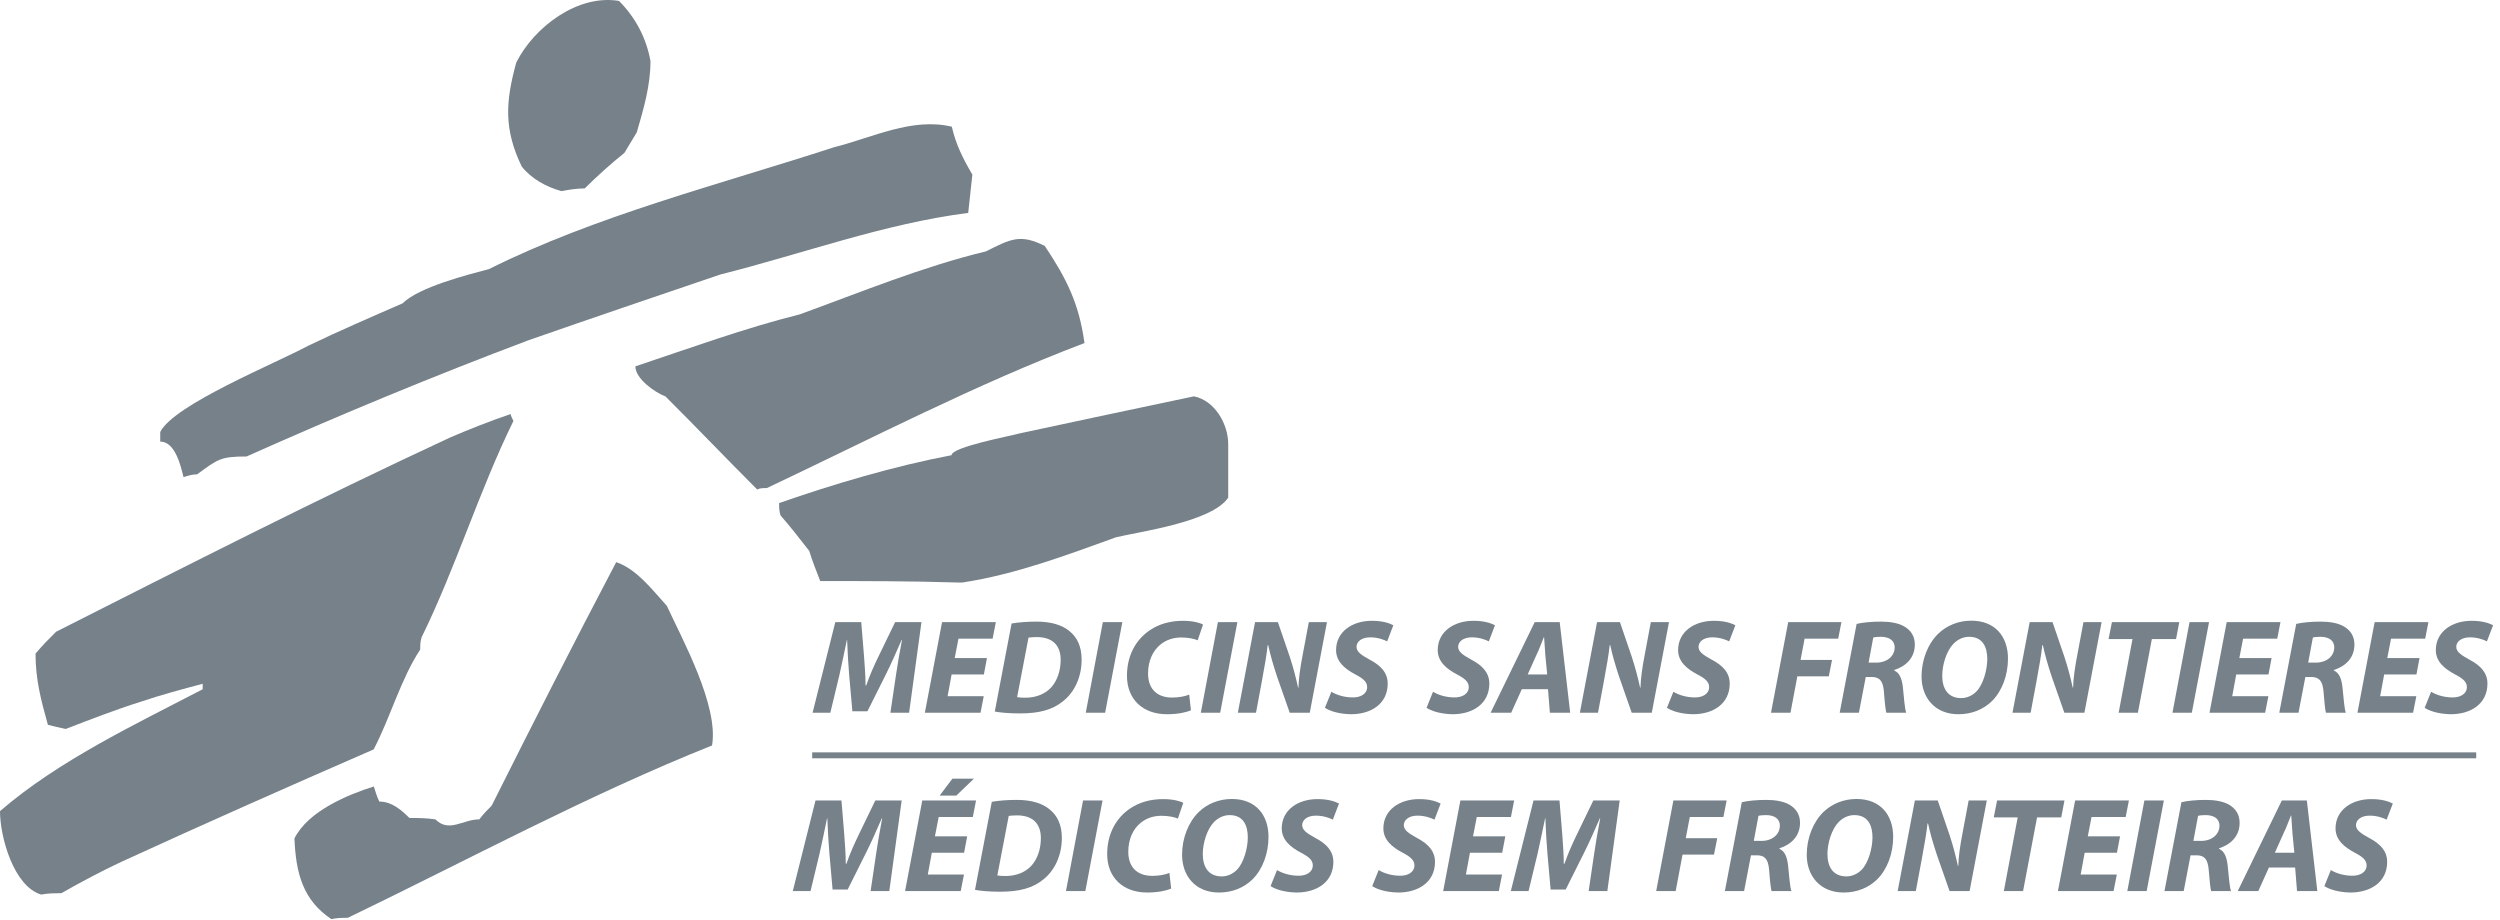
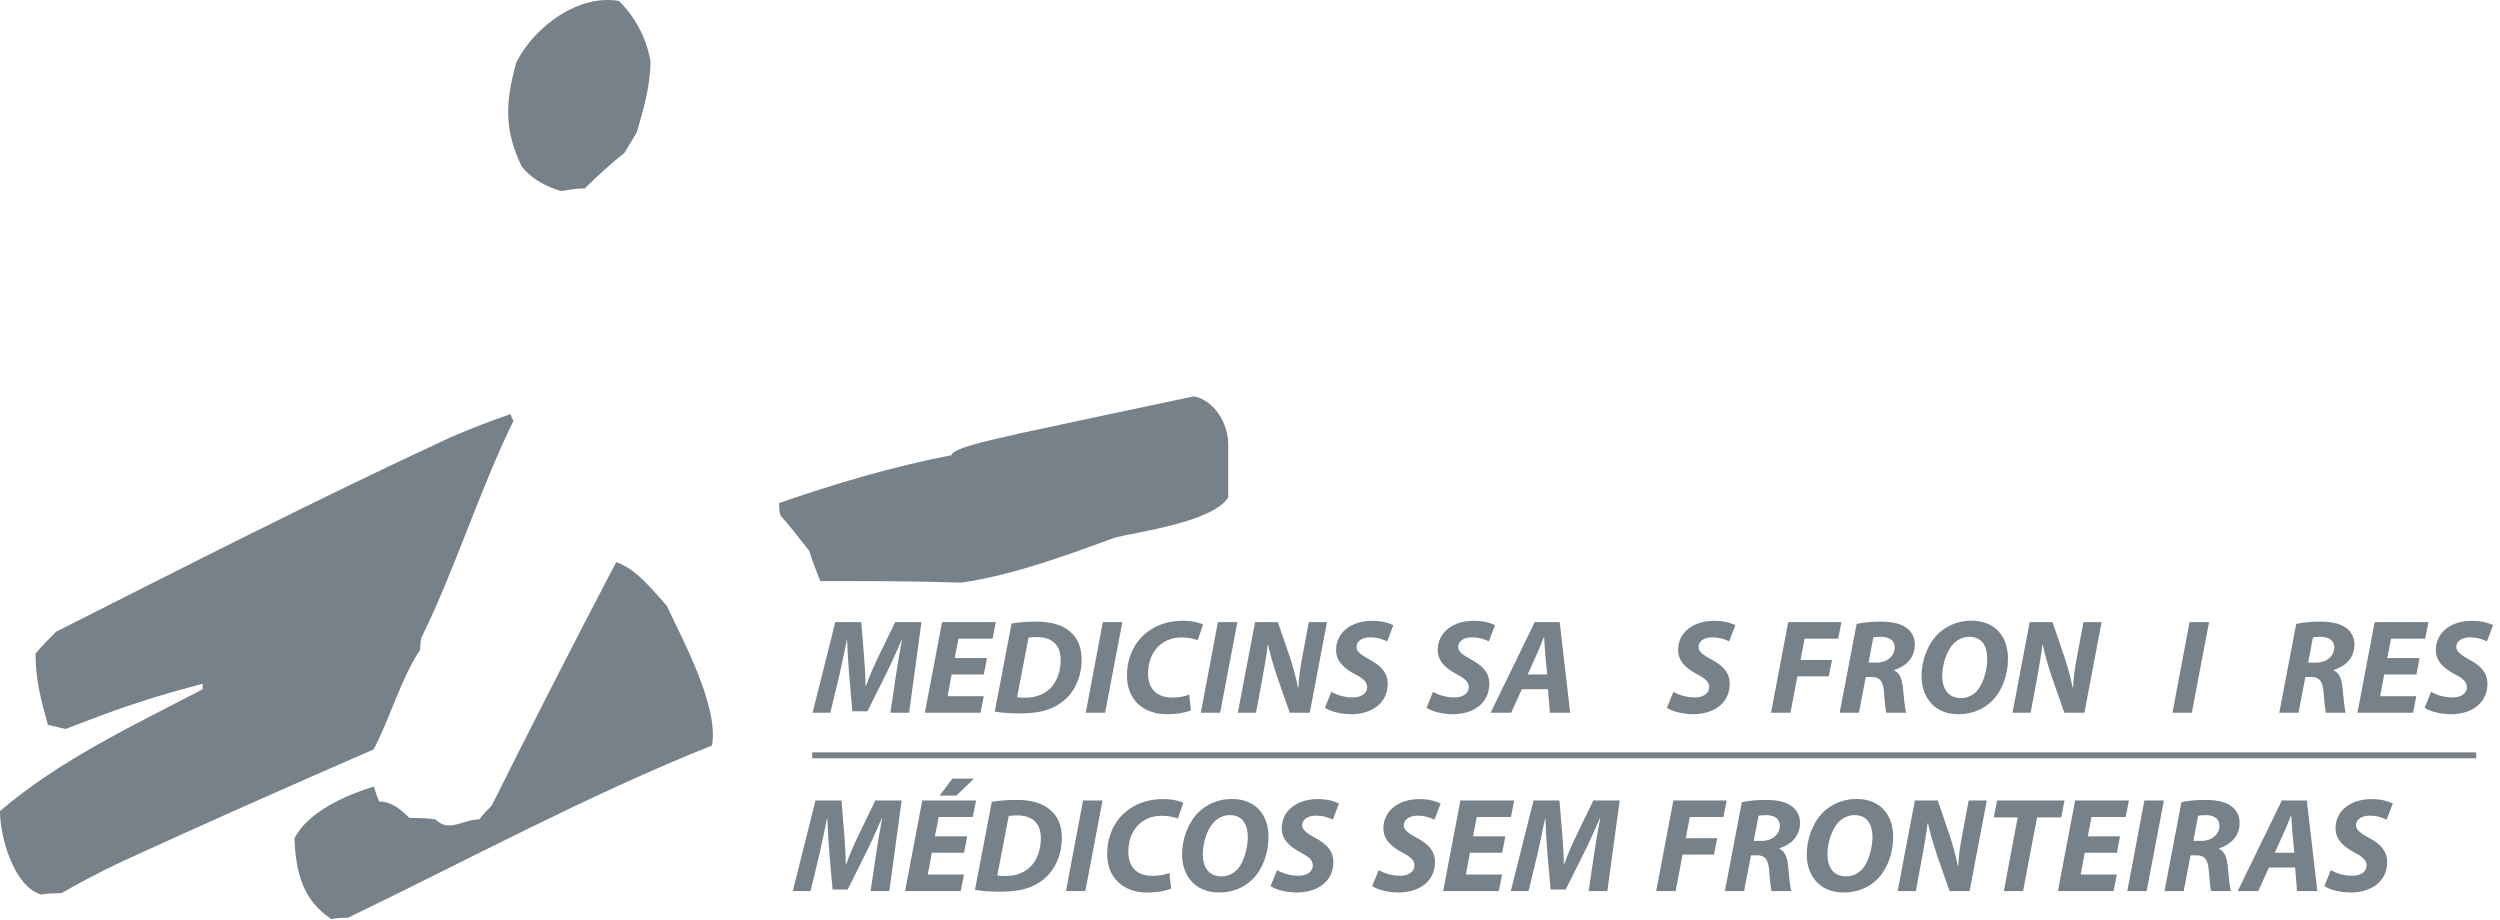
<svg xmlns="http://www.w3.org/2000/svg" width="125" height="46" viewBox="0 0 125 46" fill="none">
  <path fill-rule="evenodd" clip-rule="evenodd" d="M16.57 45.957C15.132 45 14.793 43.633 14.722 41.921C15.405 40.554 17.39 39.733 18.692 39.323C18.763 39.531 18.829 39.804 18.965 40.078C19.584 40.078 20.059 40.488 20.469 40.898C20.88 40.898 21.29 40.898 21.771 40.969C22.455 41.653 23.138 40.969 23.964 40.969C24.172 40.696 24.374 40.488 24.582 40.286C26.638 36.179 28.689 32.143 30.811 28.107C31.839 28.451 32.66 29.545 33.343 30.294C34.098 31.935 35.946 35.287 35.602 37.273C29.438 39.733 23.346 43.02 17.39 45.891C17.117 45.891 16.844 45.891 16.57 45.957Z" fill="#76818A" />
  <path fill-rule="evenodd" clip-rule="evenodd" d="M2.056 44.728C0.689 44.318 0 41.857 0 40.555C2.942 38.023 6.71 36.246 10.134 34.463C10.134 34.326 10.134 34.255 10.134 34.189C9.106 34.463 8.077 34.736 7.055 35.081C5.753 35.491 4.523 35.972 3.287 36.448C2.942 36.377 2.669 36.311 2.395 36.24C2.051 35.01 1.777 33.982 1.777 32.68C2.122 32.27 2.461 31.925 2.806 31.586C9.308 28.299 15.882 24.947 22.521 21.868C23.478 21.458 24.506 21.048 25.534 20.703C25.534 20.774 25.605 20.911 25.671 21.048C23.959 24.537 22.794 28.371 21.082 31.86C21.011 32.068 21.011 32.27 21.011 32.478C20.054 33.916 19.507 35.901 18.682 37.471C14.438 39.319 10.259 41.168 6.087 43.082C5.059 43.563 4.031 44.11 3.073 44.657C2.74 44.662 2.401 44.662 2.056 44.728Z" fill="#76818A" />
  <path fill-rule="evenodd" clip-rule="evenodd" d="M47.859 29.125C45.53 29.053 43.271 29.053 41.012 29.053C40.804 28.507 40.602 28.025 40.465 27.55C39.984 26.932 39.508 26.319 39.027 25.772C38.956 25.564 38.956 25.362 38.956 25.154C41.696 24.197 44.709 23.306 47.58 22.759C47.58 22.349 50.523 21.802 51.004 21.665C53.88 21.047 56.757 20.435 59.699 19.817C60.727 20.024 61.411 21.184 61.411 22.212C61.411 23.103 61.411 23.989 61.411 24.881C60.591 26.111 56.894 26.593 55.795 26.866C53.328 27.757 50.796 28.715 48.127 29.125C47.996 29.125 47.925 29.125 47.859 29.125Z" fill="#76818A" />
-   <path fill-rule="evenodd" clip-rule="evenodd" d="M37.861 24.476C36.286 22.901 34.782 21.325 33.273 19.822C32.726 19.614 31.769 18.93 31.769 18.318C34.437 17.426 37.243 16.404 39.983 15.72C42.996 14.626 46.146 13.325 49.296 12.57C50.527 11.952 51.008 11.678 52.238 12.296C53.332 13.937 53.95 15.168 54.224 17.153C48.815 19.203 43.543 21.943 38.342 24.404C38.134 24.404 37.998 24.404 37.861 24.476Z" fill="#76818A" />
-   <path fill-rule="evenodd" clip-rule="evenodd" d="M9.177 23.857C9.04 23.311 8.766 22.08 8.012 22.08C8.012 21.872 8.012 21.735 8.012 21.599C8.695 20.232 13.765 18.175 15.406 17.289C16.981 16.535 18.556 15.851 20.131 15.167C20.951 14.347 23.417 13.729 24.446 13.456C29.783 10.787 36.018 9.212 41.7 7.363C43.619 6.882 45.605 5.859 47.59 6.335C47.797 7.227 48.137 7.91 48.618 8.731C48.547 9.349 48.481 9.961 48.41 10.645C44.166 11.191 40.125 12.695 36.018 13.724C32.802 14.817 29.581 15.911 26.431 17.01C21.706 18.788 16.915 20.773 12.327 22.824C11.025 22.824 10.888 22.96 9.86 23.715C9.587 23.721 9.379 23.792 9.177 23.857Z" fill="#76818A" />
  <path fill-rule="evenodd" clip-rule="evenodd" d="M28.072 9.556C27.317 9.349 26.568 8.938 26.087 8.326C25.196 6.477 25.267 5.11 25.814 3.125C26.705 1.348 28.892 -0.299 30.949 0.046C31.769 0.866 32.316 1.894 32.524 3.054C32.524 4.284 32.179 5.449 31.84 6.614C31.632 6.959 31.43 7.298 31.222 7.642C30.539 8.189 29.855 8.807 29.237 9.42C28.827 9.42 28.417 9.491 28.072 9.556Z" fill="#76818A" />
  <path d="M45.455 35.638L46.073 31.108H44.756L43.922 32.828C43.727 33.231 43.485 33.762 43.311 34.273H43.277C43.277 33.762 43.23 33.258 43.203 32.828L43.062 31.108H41.765L40.629 35.638H41.516L41.966 33.769C42.081 33.285 42.215 32.6 42.343 32.001H42.356C42.376 32.606 42.417 33.231 42.457 33.729L42.618 35.564H43.371L44.299 33.709C44.547 33.211 44.823 32.593 45.078 32.001H45.099C44.971 32.653 44.87 33.278 44.796 33.769L44.52 35.638H45.455Z" fill="#76818A" />
  <path d="M49.348 32.902H47.735L47.923 31.934H49.631L49.792 31.108H47.103L46.243 35.638H49.026L49.187 34.811H47.379L47.581 33.722H49.194L49.348 32.902Z" fill="#76818A" />
  <path d="M49.739 35.577C49.968 35.624 50.438 35.671 50.983 35.671C51.964 35.671 52.629 35.49 53.154 35.059C53.718 34.616 54.081 33.863 54.081 32.983C54.081 32.317 53.853 31.867 53.483 31.564C53.1 31.242 52.542 31.081 51.83 31.081C51.399 31.081 50.976 31.108 50.579 31.175L49.739 35.577ZM51.426 31.88C51.527 31.867 51.668 31.854 51.836 31.854C52.636 31.854 53.033 32.277 53.033 32.989C53.033 33.534 52.871 34.011 52.569 34.361C52.266 34.697 51.803 34.885 51.278 34.885C51.11 34.885 50.969 34.878 50.855 34.858L51.426 31.88Z" fill="#76818A" />
  <path d="M55.142 31.108L54.288 35.638H55.256L56.117 31.108H55.142Z" fill="#76818A" />
  <path d="M59.46 34.73C59.238 34.824 58.922 34.878 58.606 34.878C57.807 34.878 57.403 34.401 57.403 33.675C57.403 33.043 57.645 32.526 58.028 32.223C58.304 31.995 58.667 31.874 59.063 31.874C59.453 31.874 59.749 31.954 59.883 32.015L60.152 31.229C60.018 31.148 59.648 31.04 59.151 31.04C58.519 31.04 57.961 31.195 57.491 31.511C56.805 31.974 56.348 32.761 56.348 33.789C56.348 34.972 57.148 35.712 58.351 35.712C58.895 35.712 59.305 35.617 59.547 35.517L59.46 34.73Z" fill="#76818A" />
  <path d="M60.895 31.108L60.041 35.638H61.009L61.869 31.108H60.895Z" fill="#76818A" />
  <path d="M62.8 35.638L63.095 34.051C63.23 33.339 63.337 32.7 63.384 32.257H63.411C63.532 32.808 63.653 33.218 63.855 33.836L64.487 35.638H65.488L66.348 31.108H65.441L65.132 32.754C65.004 33.42 64.937 33.917 64.923 34.381H64.903C64.796 33.883 64.675 33.413 64.487 32.835L63.895 31.108H62.752L61.892 35.638H62.8Z" fill="#76818A" />
  <path d="M66.246 35.389C66.461 35.537 66.912 35.698 67.543 35.712C68.552 35.712 69.385 35.194 69.385 34.179C69.385 33.635 69.035 33.272 68.484 32.983C68.101 32.768 67.826 32.606 67.826 32.344C67.826 32.096 68.061 31.867 68.511 31.867C68.888 31.867 69.21 31.988 69.358 32.069L69.667 31.262C69.466 31.161 69.143 31.04 68.592 31.04C67.604 31.04 66.804 31.591 66.804 32.505C66.804 33.097 67.268 33.453 67.745 33.709C68.162 33.924 68.357 34.092 68.357 34.354C68.357 34.703 68.014 34.878 67.638 34.871C67.221 34.871 66.838 34.75 66.569 34.589L66.246 35.389Z" fill="#76818A" />
  <path d="M71.328 35.389C71.543 35.537 71.993 35.698 72.625 35.712C73.633 35.712 74.466 35.194 74.466 34.179C74.466 33.635 74.117 33.272 73.566 32.983C73.183 32.768 72.907 32.606 72.907 32.344C72.907 32.096 73.142 31.867 73.593 31.867C73.969 31.867 74.292 31.988 74.44 32.069L74.749 31.262C74.547 31.161 74.225 31.04 73.673 31.04C72.685 31.04 71.886 31.591 71.886 32.505C71.886 33.097 72.349 33.453 72.827 33.709C73.243 33.924 73.438 34.092 73.438 34.354C73.438 34.703 73.095 34.878 72.719 34.871C72.302 34.871 71.919 34.75 71.65 34.589L71.328 35.389Z" fill="#76818A" />
  <path d="M77.4 34.461L77.494 35.638H78.509L77.985 31.108H76.735L74.53 35.638H75.559L76.09 34.461H77.4ZM76.385 33.722L76.822 32.748C76.95 32.492 77.078 32.136 77.192 31.86H77.205C77.225 32.136 77.252 32.499 77.266 32.748L77.36 33.722H76.385Z" fill="#76818A" />
-   <path d="M79.9 35.638L80.196 34.051C80.331 33.339 80.438 32.7 80.485 32.257H80.512C80.633 32.808 80.754 33.218 80.956 33.836L81.587 35.638H82.589L83.449 31.108H82.542L82.233 32.754C82.105 33.42 82.038 33.917 82.024 34.381H82.004C81.897 33.883 81.775 33.413 81.587 32.835L80.996 31.108H79.853L78.993 35.638H79.9Z" fill="#76818A" />
  <path d="M83.347 35.389C83.562 35.537 84.012 35.698 84.644 35.712C85.652 35.712 86.486 35.194 86.486 34.179C86.486 33.635 86.136 33.272 85.585 32.983C85.202 32.768 84.927 32.606 84.927 32.344C84.927 32.096 85.162 31.867 85.612 31.867C85.989 31.867 86.311 31.988 86.459 32.069L86.768 31.262C86.567 31.161 86.244 31.04 85.693 31.04C84.705 31.04 83.905 31.591 83.905 32.505C83.905 33.097 84.369 33.453 84.846 33.709C85.263 33.924 85.457 34.092 85.457 34.354C85.457 34.703 85.115 34.878 84.738 34.871C84.322 34.871 83.939 34.75 83.67 34.589L83.347 35.389Z" fill="#76818A" />
  <path d="M88.55 35.638H89.524L89.867 33.816H91.44L91.601 32.996H90.028L90.23 31.934H91.91L92.071 31.108H89.41L88.55 35.638Z" fill="#76818A" />
  <path d="M91.984 35.638H92.945L93.288 33.85H93.577C93.966 33.85 94.148 34.025 94.195 34.569C94.235 35.127 94.282 35.517 94.316 35.638H95.311C95.237 35.449 95.197 34.865 95.143 34.354C95.096 33.944 94.981 33.641 94.713 33.527V33.5C95.297 33.312 95.741 32.895 95.741 32.223C95.741 31.8 95.533 31.517 95.237 31.336C94.921 31.141 94.471 31.081 94.047 31.081C93.597 31.081 93.14 31.121 92.831 31.195L91.984 35.638ZM93.664 31.874C93.745 31.854 93.859 31.84 94.04 31.84C94.43 31.84 94.733 32.001 94.733 32.371C94.733 32.808 94.35 33.131 93.819 33.131H93.429L93.664 31.874Z" fill="#76818A" />
  <path d="M98.564 31.034C97.919 31.034 97.341 31.276 96.918 31.679C96.386 32.196 96.077 33.003 96.077 33.823C96.077 34.878 96.743 35.712 97.919 35.712C98.598 35.712 99.169 35.469 99.593 35.059C100.11 34.549 100.399 33.749 100.399 32.929C100.399 31.84 99.767 31.034 98.564 31.034ZM98.457 31.84C99.162 31.84 99.364 32.391 99.364 32.956C99.364 33.473 99.169 34.219 98.82 34.576C98.611 34.784 98.342 34.905 98.06 34.905C97.395 34.905 97.112 34.428 97.112 33.789C97.112 33.245 97.321 32.546 97.677 32.183C97.885 31.974 98.154 31.84 98.457 31.84Z" fill="#76818A" />
  <path d="M101.531 35.638L101.827 34.051C101.961 33.339 102.069 32.7 102.116 32.257H102.143C102.264 32.808 102.385 33.218 102.587 33.836L103.218 35.638H104.22L105.08 31.108H104.173L103.864 32.754C103.736 33.42 103.669 33.917 103.655 34.381H103.635C103.528 33.883 103.407 33.413 103.218 32.835L102.627 31.108H101.484L100.624 35.638H101.531Z" fill="#76818A" />
-   <path d="M105.932 35.638H106.894L107.593 31.954H108.802L108.964 31.108H105.596L105.428 31.954H106.625L105.932 35.638Z" fill="#76818A" />
  <path d="M109.477 31.108L108.623 35.638H109.591L110.452 31.108H109.477Z" fill="#76818A" />
-   <path d="M113.58 32.902H111.967L112.155 31.934H113.862L114.023 31.108H111.335L110.475 35.638H113.257L113.419 34.811H111.611L111.812 33.722H113.425L113.58 32.902Z" fill="#76818A" />
  <path d="M113.964 35.638H114.925L115.268 33.85H115.557C115.947 33.85 116.128 34.025 116.175 34.569C116.216 35.127 116.263 35.517 116.296 35.638H117.291C117.217 35.449 117.177 34.865 117.123 34.354C117.076 33.944 116.962 33.641 116.693 33.527V33.5C117.278 33.312 117.721 32.895 117.721 32.223C117.721 31.8 117.513 31.517 117.217 31.336C116.901 31.141 116.451 31.081 116.027 31.081C115.577 31.081 115.12 31.121 114.811 31.195L113.964 35.638ZM115.644 31.874C115.725 31.854 115.839 31.84 116.021 31.84C116.411 31.84 116.713 32.001 116.713 32.371C116.713 32.808 116.33 33.131 115.799 33.131H115.409L115.644 31.874Z" fill="#76818A" />
  <path d="M120.977 32.902H119.364L119.552 31.934H121.259L121.421 31.108H118.732L117.872 35.638H120.654L120.816 34.811H119.008L119.209 33.722H120.822L120.977 32.902Z" fill="#76818A" />
  <path d="M121.234 35.389C121.449 35.537 121.899 35.698 122.531 35.712C123.539 35.712 124.372 35.194 124.372 34.179C124.372 33.635 124.023 33.272 123.472 32.983C123.089 32.768 122.813 32.606 122.813 32.344C122.813 32.096 123.048 31.867 123.499 31.867C123.875 31.867 124.198 31.988 124.345 32.069L124.655 31.262C124.453 31.161 124.13 31.04 123.579 31.04C122.591 31.04 121.791 31.591 121.791 32.505C121.791 33.097 122.255 33.453 122.732 33.709C123.149 33.924 123.344 34.092 123.344 34.354C123.344 34.703 123.001 34.878 122.625 34.871C122.208 34.871 121.825 34.75 121.556 34.589L121.234 35.389Z" fill="#76818A" />
  <path d="M44.465 44.553L45.084 40.022H43.766L42.933 41.743C42.738 42.146 42.496 42.677 42.321 43.188H42.288C42.288 42.677 42.241 42.173 42.214 41.743L42.073 40.022H40.776L39.64 44.553H40.527L40.977 42.684C41.091 42.2 41.226 41.514 41.353 40.916H41.367C41.387 41.521 41.428 42.146 41.468 42.644L41.629 44.478H42.382L43.309 42.623C43.558 42.126 43.834 41.508 44.089 40.916H44.109C43.981 41.568 43.881 42.193 43.807 42.684L43.531 44.553H44.465Z" fill="#76818A" />
  <path d="M48.359 41.817H46.746L46.934 40.849H48.641L48.803 40.022H46.114L45.254 44.553H48.036L48.198 43.726H46.39L46.591 42.637H48.205L48.359 41.817ZM47.62 38.934L46.981 39.781H47.815L48.695 38.934H47.62Z" fill="#76818A" />
  <path d="M48.75 44.492C48.978 44.539 49.449 44.586 49.993 44.586C50.975 44.586 51.64 44.405 52.164 43.974C52.729 43.531 53.092 42.778 53.092 41.898C53.092 41.232 52.863 40.782 52.494 40.48C52.111 40.157 51.553 39.995 50.84 39.995C50.41 39.995 49.987 40.022 49.59 40.09L48.75 44.492ZM50.437 40.795C50.538 40.782 50.679 40.769 50.847 40.769C51.647 40.769 52.043 41.192 52.043 41.904C52.043 42.449 51.882 42.926 51.58 43.275C51.277 43.611 50.813 43.8 50.289 43.8C50.121 43.8 49.98 43.793 49.866 43.773L50.437 40.795Z" fill="#76818A" />
  <path d="M54.153 40.022L53.299 44.553H54.267L55.127 40.022H54.153Z" fill="#76818A" />
  <path d="M58.471 43.645C58.249 43.739 57.933 43.793 57.617 43.793C56.817 43.793 56.414 43.316 56.414 42.59C56.414 41.958 56.656 41.441 57.039 41.138C57.315 40.91 57.678 40.789 58.074 40.789C58.464 40.789 58.76 40.869 58.894 40.93L59.163 40.143C59.029 40.063 58.659 39.955 58.162 39.955C57.53 39.955 56.972 40.11 56.502 40.426C55.816 40.889 55.359 41.676 55.359 42.704C55.359 43.887 56.159 44.626 57.362 44.626C57.906 44.626 58.316 44.532 58.558 44.431L58.471 43.645Z" fill="#76818A" />
  <path d="M61.591 39.949C60.945 39.949 60.367 40.19 59.944 40.594C59.413 41.111 59.104 41.918 59.104 42.738C59.104 43.793 59.769 44.626 60.945 44.626C61.624 44.626 62.196 44.384 62.619 43.974C63.136 43.464 63.425 42.664 63.425 41.844C63.425 40.755 62.794 39.949 61.591 39.949ZM61.483 40.755C62.189 40.755 62.39 41.306 62.39 41.871C62.39 42.388 62.196 43.134 61.846 43.49C61.638 43.699 61.369 43.82 61.087 43.82C60.421 43.82 60.139 43.343 60.139 42.704C60.139 42.16 60.347 41.461 60.703 41.098C60.912 40.889 61.181 40.755 61.483 40.755Z" fill="#76818A" />
  <path d="M63.529 44.304C63.745 44.452 64.195 44.613 64.827 44.626C65.835 44.626 66.668 44.109 66.668 43.094C66.668 42.55 66.319 42.187 65.768 41.898C65.384 41.682 65.109 41.521 65.109 41.259C65.109 41.01 65.344 40.782 65.794 40.782C66.171 40.782 66.493 40.903 66.641 40.983L66.951 40.177C66.749 40.076 66.426 39.955 65.875 39.955C64.887 39.955 64.087 40.506 64.087 41.42C64.087 42.012 64.551 42.368 65.028 42.623C65.445 42.839 65.64 43.007 65.64 43.269C65.64 43.618 65.297 43.793 64.921 43.786C64.504 43.786 64.121 43.665 63.852 43.504L63.529 44.304Z" fill="#76818A" />
  <path d="M68.611 44.304C68.826 44.452 69.276 44.613 69.908 44.626C70.916 44.626 71.75 44.109 71.75 43.094C71.75 42.55 71.4 42.187 70.849 41.898C70.466 41.682 70.19 41.521 70.19 41.259C70.19 41.01 70.426 40.782 70.876 40.782C71.252 40.782 71.575 40.903 71.723 40.983L72.032 40.177C71.83 40.076 71.508 39.955 70.957 39.955C69.969 39.955 69.169 40.506 69.169 41.42C69.169 42.012 69.633 42.368 70.11 42.623C70.526 42.839 70.721 43.007 70.721 43.269C70.721 43.618 70.379 43.793 70.002 43.786C69.585 43.786 69.202 43.665 68.934 43.504L68.611 44.304Z" fill="#76818A" />
  <path d="M75.265 41.817H73.651L73.84 40.849H75.547L75.708 40.022H73.02L72.159 44.553H74.942L75.103 43.726H73.295L73.497 42.637H75.11L75.265 41.817Z" fill="#76818A" />
  <path d="M80.367 44.553L80.985 40.022H79.668L78.835 41.743C78.64 42.146 78.398 42.677 78.223 43.188H78.189C78.189 42.677 78.142 42.173 78.115 41.743L77.974 40.022H76.677L75.541 44.553H76.428L76.879 42.684C76.993 42.2 77.127 41.514 77.255 40.916H77.269C77.289 41.521 77.329 42.146 77.369 42.644L77.531 44.478H78.284L79.211 42.623C79.46 42.126 79.735 41.508 79.991 40.916H80.011C79.883 41.568 79.782 42.193 79.708 42.684L79.433 44.553H80.367Z" fill="#76818A" />
  <path d="M82.81 44.553H83.784L84.127 42.731H85.7L85.861 41.911H84.288L84.49 40.849H86.17L86.332 40.022H83.67L82.81 44.553Z" fill="#76818A" />
  <path d="M86.244 44.553H87.205L87.548 42.765H87.837C88.227 42.765 88.408 42.939 88.455 43.484C88.495 44.042 88.542 44.431 88.576 44.553H89.571C89.497 44.364 89.457 43.779 89.403 43.269C89.356 42.859 89.241 42.556 88.973 42.442V42.415C89.557 42.227 90.001 41.81 90.001 41.138C90.001 40.715 89.793 40.432 89.497 40.251C89.181 40.056 88.731 39.995 88.307 39.995C87.857 39.995 87.4 40.036 87.091 40.11L86.244 44.553ZM87.924 40.789C88.005 40.769 88.119 40.755 88.3 40.755C88.69 40.755 88.993 40.916 88.993 41.286C88.993 41.723 88.61 42.045 88.079 42.045H87.689L87.924 40.789Z" fill="#76818A" />
  <path d="M92.824 39.949C92.179 39.949 91.601 40.19 91.177 40.594C90.647 41.111 90.337 41.918 90.337 42.738C90.337 43.793 91.003 44.626 92.179 44.626C92.858 44.626 93.429 44.384 93.853 43.974C94.37 43.464 94.659 42.664 94.659 41.844C94.659 40.755 94.027 39.949 92.824 39.949ZM92.717 40.755C93.422 40.755 93.624 41.306 93.624 41.871C93.624 42.388 93.429 43.134 93.08 43.49C92.871 43.699 92.602 43.82 92.32 43.82C91.655 43.82 91.372 43.343 91.372 42.704C91.372 42.16 91.581 41.461 91.937 41.098C92.145 40.889 92.414 40.755 92.717 40.755Z" fill="#76818A" />
  <path d="M95.791 44.553L96.087 42.966C96.222 42.254 96.329 41.615 96.376 41.172H96.403C96.524 41.723 96.645 42.133 96.847 42.751L97.478 44.553H98.48L99.34 40.022H98.433L98.124 41.669C97.996 42.334 97.929 42.832 97.915 43.296H97.895C97.787 42.798 97.666 42.328 97.478 41.75L96.887 40.022H95.744L94.884 44.553H95.791Z" fill="#76818A" />
  <path d="M100.192 44.553H101.154L101.853 40.869H103.062L103.224 40.022H99.856L99.688 40.869H100.885L100.192 44.553Z" fill="#76818A" />
  <path d="M106.002 41.817H104.389L104.577 40.849H106.284L106.446 40.022H103.757L102.897 44.553H105.679L105.841 43.726H104.033L104.234 42.637H105.847L106.002 41.817Z" fill="#76818A" />
  <path d="M107.22 40.022L106.366 44.553H107.334L108.194 40.022H107.22Z" fill="#76818A" />
  <path d="M108.224 44.553H109.185L109.528 42.765H109.817C110.207 42.765 110.388 42.939 110.435 43.484C110.476 44.042 110.523 44.431 110.556 44.553H111.551C111.477 44.364 111.437 43.779 111.383 43.269C111.336 42.859 111.222 42.556 110.953 42.442V42.415C111.538 42.227 111.981 41.81 111.981 41.138C111.981 40.715 111.773 40.432 111.477 40.251C111.161 40.056 110.711 39.995 110.287 39.995C109.837 39.995 109.38 40.036 109.071 40.11L108.224 44.553ZM109.904 40.789C109.985 40.769 110.099 40.755 110.281 40.755C110.671 40.755 110.973 40.916 110.973 41.286C110.973 41.723 110.59 42.045 110.059 42.045H109.669L109.904 40.789Z" fill="#76818A" />
  <path d="M114.757 43.376L114.851 44.553H115.866L115.342 40.022H114.092L111.887 44.553H112.915L113.446 43.376H114.757ZM113.742 42.637L114.179 41.662C114.307 41.407 114.434 41.051 114.549 40.775H114.562C114.582 41.051 114.609 41.414 114.623 41.662L114.717 42.637H113.742Z" fill="#76818A" />
  <path d="M116.219 44.304C116.435 44.452 116.885 44.613 117.517 44.626C118.525 44.626 119.358 44.109 119.358 43.094C119.358 42.55 119.009 42.187 118.458 41.898C118.075 41.682 117.799 41.521 117.799 41.259C117.799 41.01 118.034 40.782 118.484 40.782C118.861 40.782 119.183 40.903 119.331 40.983L119.641 40.177C119.439 40.076 119.116 39.955 118.565 39.955C117.577 39.955 116.777 40.506 116.777 41.42C116.777 42.012 117.241 42.368 117.718 42.623C118.135 42.839 118.33 43.007 118.33 43.269C118.33 43.618 117.987 43.793 117.611 43.786C117.194 43.786 116.811 43.665 116.542 43.504L116.219 44.304Z" fill="#76818A" />
  <rect x="40.61" y="37.618" width="83.201" height="0.297" fill="#76818A" />
</svg>